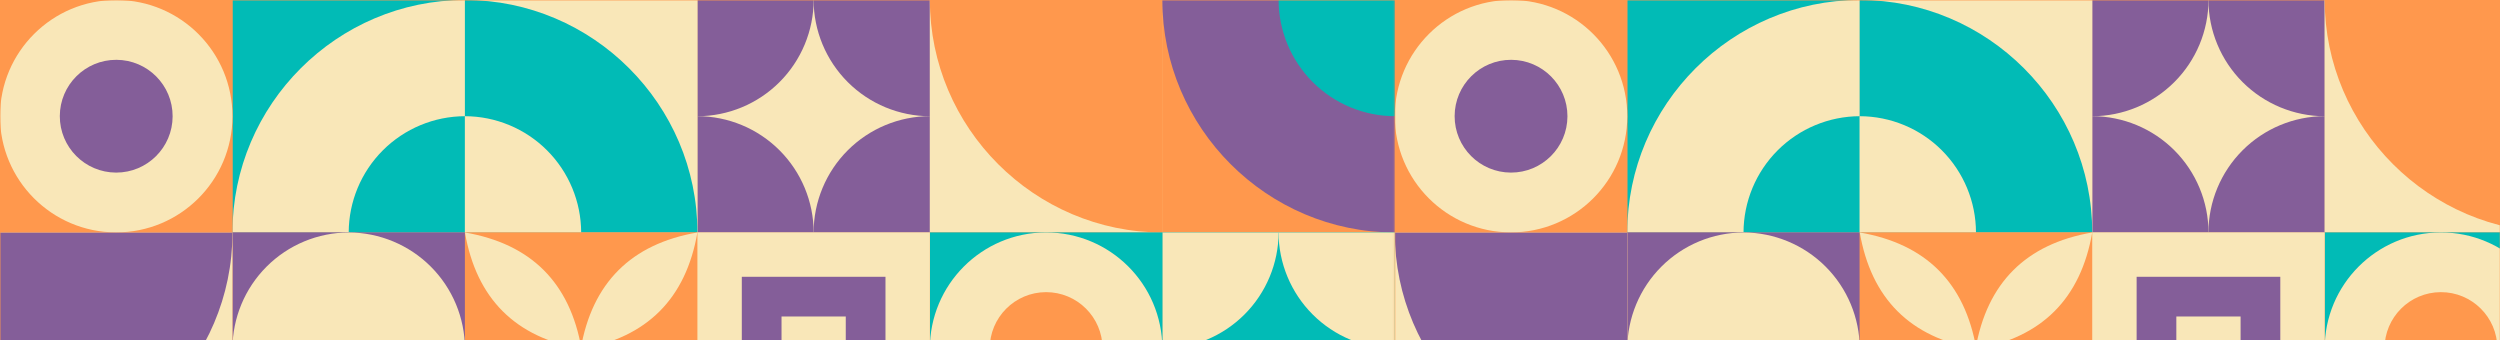
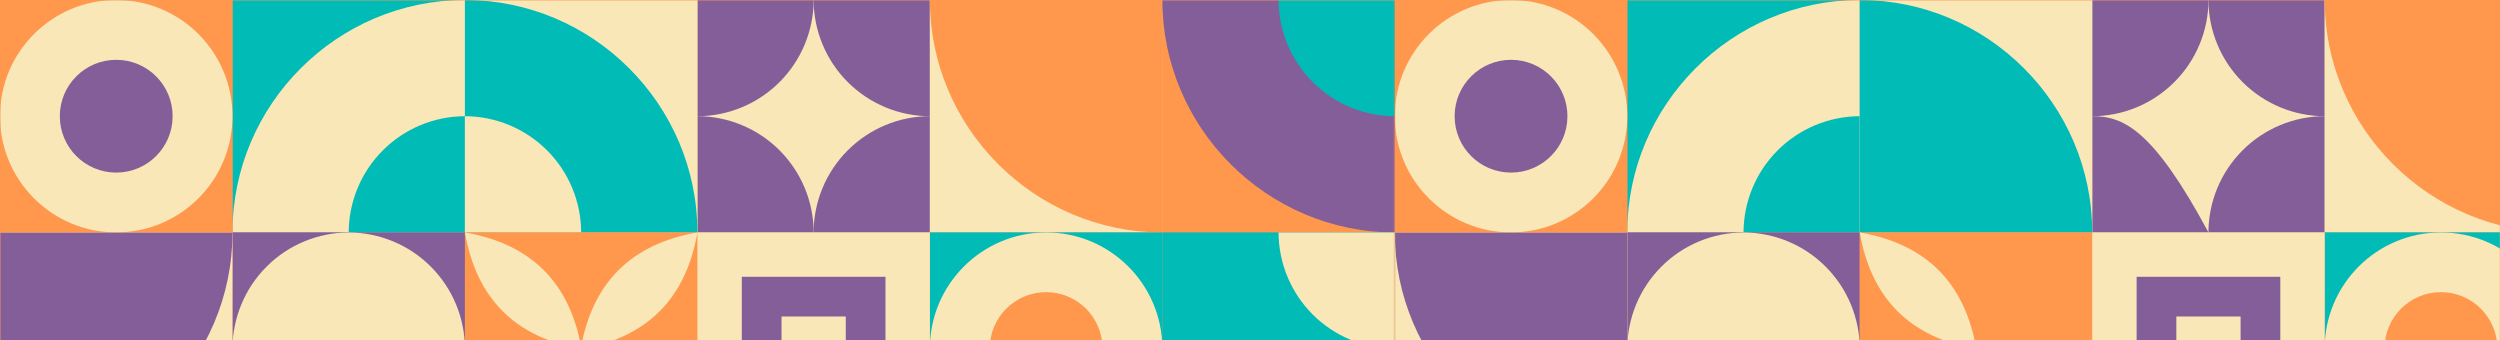
<svg xmlns="http://www.w3.org/2000/svg" width="1344" height="183" viewBox="0 0 1344 183" fill="none">
  <g clip-path="url(#clip0_66_2499)">
    <rect width="1344" height="183" fill="#FF984D" />
    <g clip-path="url(#clip1_66_2499)">
      <g clip-path="url(#clip2_66_2499)">
        <g clip-path="url(#clip3_66_2499)">
          <mask id="mask0_66_2499" style="mask-type:luminance" maskUnits="userSpaceOnUse" x="0" y="0" width="1344" height="250">
            <path d="M0 0H1344V249.951H0V0Z" fill="white" />
          </mask>
          <g mask="url(#mask0_66_2499)">
            <mask id="mask1_66_2499" style="mask-type:luminance" maskUnits="userSpaceOnUse" x="0" y="0" width="750" height="375">
              <path d="M0 0H749.854V374.927H0V0Z" fill="white" />
            </mask>
            <g mask="url(#mask1_66_2499)">
              <path d="M249.96 0H124.985V124.935H249.96V0Z" fill="#01BBB6" />
              <path fill-rule="evenodd" clip-rule="evenodd" d="M249.951 124.976H124.976C124.976 56.218 181.225 0 249.951 0V124.976Z" fill="#F9E7B8" />
              <path fill-rule="evenodd" clip-rule="evenodd" d="M249.951 124.977H187.463C187.506 108.415 194.102 92.543 205.811 80.83C217.52 69.118 233.389 62.516 249.951 62.468V124.977Z" fill="#01BBB6" />
              <path d="M499.902 0H374.927V124.935H499.902V0Z" fill="#F9E7B8" />
              <path fill-rule="evenodd" clip-rule="evenodd" d="M374.927 124.975H437.435C437.394 108.407 430.796 92.53 419.083 80.813C407.37 69.096 391.494 62.492 374.927 62.446V124.975Z" fill="#845E99" />
              <path fill-rule="evenodd" clip-rule="evenodd" d="M499.901 124.976H437.394C437.435 108.408 444.033 92.531 455.746 80.814C467.459 69.097 483.334 62.494 499.901 62.447V124.976ZM374.927 0H437.435C437.384 16.561 430.782 32.428 419.069 44.137C407.357 55.845 391.487 62.442 374.927 62.488V0Z" fill="#845E99" />
              <path fill-rule="evenodd" clip-rule="evenodd" d="M499.901 0H437.394C437.445 16.561 444.047 32.428 455.759 44.137C467.471 55.845 483.341 62.442 499.901 62.488V0Z" fill="#845E99" />
              <path d="M624.878 0.01H499.902V124.947H624.878V0.011V0.01Z" fill="#F9E7B8" />
              <path fill-rule="evenodd" clip-rule="evenodd" d="M499.902 0H624.878V124.976C556.141 124.976 499.902 68.716 499.902 0Z" fill="#FF984D" />
              <path d="M749.854 0H624.878V124.935H749.854V0Z" fill="#FF984D" />
              <path fill-rule="evenodd" clip-rule="evenodd" d="M749.854 0H624.878C624.878 68.706 681.117 124.976 749.854 124.976V0Z" fill="#845E99" />
              <path fill-rule="evenodd" clip-rule="evenodd" d="M749.854 0H687.366C687.415 16.556 694.016 32.419 705.724 44.123C717.433 55.828 733.298 62.423 749.854 62.467V0Z" fill="#01BBB6" />
              <path d="M374.936 0H249.96V124.935H374.936V0Z" fill="#F9E7B8" />
              <path fill-rule="evenodd" clip-rule="evenodd" d="M249.951 124.976H374.927C374.927 56.218 318.688 0 249.951 0V124.976Z" fill="#01BBB6" />
              <path fill-rule="evenodd" clip-rule="evenodd" d="M249.951 124.977H312.439C312.397 108.415 305.8 92.543 294.091 80.831C282.382 69.118 266.513 62.516 249.951 62.468V124.977Z" fill="#F9E7B8" />
              <path d="M124.976 0H0V124.935H124.976V0Z" fill="#FF984D" />
              <path d="M124.968 62.613C125.053 28.112 97.144 0.077 62.633 -0.008C28.122 -0.092 0.077 27.809 -0.008 62.309C-0.092 96.809 27.816 124.845 62.327 124.929C96.839 125.013 124.884 97.112 124.968 62.613Z" fill="#F9E7B8" />
              <path d="M92.804 62.551C92.848 45.809 79.307 32.201 62.56 32.157C45.812 32.113 32.2 45.651 32.156 62.392C32.112 79.134 45.654 92.742 62.401 92.786C79.148 92.83 92.759 79.293 92.804 62.551Z" fill="#845E99" />
              <path d="M749.843 124.936H624.878V249.871H749.843V124.936Z" fill="#01BBB6" />
-               <path fill-rule="evenodd" clip-rule="evenodd" d="M624.878 124.976H687.385C687.325 141.53 680.718 157.387 669.007 169.087C657.296 180.787 641.432 187.379 624.878 187.423V124.976Z" fill="#F9E7B8" />
              <path fill-rule="evenodd" clip-rule="evenodd" d="M749.854 124.976H687.345C687.406 141.53 694.012 157.388 705.724 169.088C717.435 180.788 733.299 187.379 749.854 187.423V124.976ZM624.878 249.872H687.385C687.335 233.312 680.733 217.444 669.021 205.735C657.309 194.027 641.439 187.429 624.878 187.385V249.872Z" fill="#F9E7B8" />
              <path d="M249.951 124.936H124.976V249.871H249.951V124.936Z" fill="#845E99" />
              <path fill-rule="evenodd" clip-rule="evenodd" d="M187.462 124.976C204.01 125.024 219.867 131.615 231.573 143.311C243.28 155.006 249.886 170.856 249.95 187.404C249.898 203.959 243.297 219.821 231.589 231.525C219.881 243.229 204.017 249.825 187.462 249.871C170.909 249.826 155.046 243.232 143.338 231.529C131.63 219.827 125.028 203.967 124.975 187.413C125.033 170.863 131.636 155.008 143.344 143.31C155.052 131.611 170.912 125.02 187.462 124.976Z" fill="#F9E7B8" />
              <path d="M624.878 124.936H499.902V249.871H624.878V124.936Z" fill="#01BBB6" />
              <path d="M562.539 249.897C597.049 249.813 624.958 221.776 624.874 187.277C624.79 152.776 596.744 124.877 562.233 124.961C527.723 125.046 499.814 153.082 499.898 187.582C499.982 222.082 528.028 249.981 562.539 249.897Z" fill="#F9E7B8" />
              <path d="M562.478 217.686C579.226 217.642 592.766 204.034 592.722 187.292C592.679 170.551 579.067 157.013 562.32 157.057C545.572 157.101 532.031 170.709 532.074 187.451C532.118 204.193 545.731 217.729 562.478 217.686ZM374.927 124.936H249.951V249.871H374.927V124.936Z" fill="#FF984D" />
              <path fill-rule="evenodd" clip-rule="evenodd" d="M312.168 187.684C318.348 152.044 339.267 131.141 374.926 124.976C368.74 160.596 347.821 181.498 312.168 187.684Z" fill="#F9E7B8" />
              <path fill-rule="evenodd" clip-rule="evenodd" d="M312.628 187.593C306.449 152.001 285.557 131.128 249.951 124.976C256.129 160.556 277.022 181.428 312.628 187.593Z" fill="#F9E7B8" />
              <path d="M499.902 124.936H374.927V249.871H499.902V124.936Z" fill="#F9E7B8" />
              <path d="M476.037 148.801H398.792V226.025H476.037V148.801Z" fill="#845E99" />
              <path d="M454.682 170.146H420.149V204.67H454.682V170.146ZM124.965 125.085H0V250.01H124.965V125.085Z" fill="#F9E7B8" />
              <path fill-rule="evenodd" clip-rule="evenodd" d="M124.976 125.085H0V250.061C68.726 250.061 124.976 193.842 124.976 125.085Z" fill="#845E99" />
            </g>
            <mask id="mask2_66_2499" style="mask-type:luminance" maskUnits="userSpaceOnUse" x="749" y="0" width="751" height="375">
              <path d="M749.854 0H1499.71V374.927H749.854V0Z" fill="white" />
            </mask>
            <g mask="url(#mask2_66_2499)">
              <path d="M999.814 0H874.838V124.935H999.814V0Z" fill="#01BBB6" />
              <path fill-rule="evenodd" clip-rule="evenodd" d="M999.805 124.976H874.829C874.829 56.218 931.078 0 999.805 0V124.976Z" fill="#F9E7B8" />
              <path fill-rule="evenodd" clip-rule="evenodd" d="M999.805 124.977H937.317C937.36 108.415 943.956 92.543 955.665 80.83C967.374 69.118 983.243 62.516 999.805 62.468V124.977Z" fill="#01BBB6" />
              <path d="M1249.76 0H1124.78V124.935H1249.76V0Z" fill="#F9E7B8" />
-               <path fill-rule="evenodd" clip-rule="evenodd" d="M1124.78 124.976H1187.29C1187.25 108.409 1180.65 92.531 1168.94 80.812C1157.23 69.096 1141.35 62.494 1124.78 62.448V124.976Z" fill="#845E99" />
+               <path fill-rule="evenodd" clip-rule="evenodd" d="M1124.78 124.976H1187.29C1157.23 69.096 1141.35 62.494 1124.78 62.448V124.976Z" fill="#845E99" />
              <path fill-rule="evenodd" clip-rule="evenodd" d="M1249.76 124.976H1187.25C1187.29 108.407 1193.89 92.529 1205.61 80.815C1217.32 69.099 1233.19 62.495 1249.76 62.448V124.976ZM1124.78 0H1187.29C1187.24 16.562 1180.64 32.43 1168.92 44.137C1157.21 55.846 1141.34 62.444 1124.78 62.488V0Z" fill="#845E99" />
              <path fill-rule="evenodd" clip-rule="evenodd" d="M1249.76 0H1187.25C1187.3 16.562 1193.9 32.43 1205.61 44.137C1217.33 55.846 1233.2 62.444 1249.76 62.488V0Z" fill="#845E99" />
              <path d="M1374.73 0.011H1249.76V124.947H1374.73V0.012V0.011Z" fill="#F9E7B8" />
              <path fill-rule="evenodd" clip-rule="evenodd" d="M1249.76 0H1374.73V124.976C1306 124.976 1249.76 68.716 1249.76 0Z" fill="#FF984D" />
              <path d="M1124.79 0H999.814V124.935H1124.79V0Z" fill="#F9E7B8" />
              <path fill-rule="evenodd" clip-rule="evenodd" d="M999.805 124.976H1124.78C1124.78 56.218 1068.54 0 999.805 0V124.976Z" fill="#01BBB6" />
-               <path fill-rule="evenodd" clip-rule="evenodd" d="M999.805 124.977H1062.29C1062.25 108.414 1055.66 92.542 1043.95 80.829C1032.24 69.115 1016.37 62.514 999.805 62.468V124.977Z" fill="#F9E7B8" />
              <path d="M874.83 0H749.854V124.935H874.83V0Z" fill="#FF984D" />
              <path d="M874.821 62.613C874.906 28.112 846.998 0.077 812.487 -0.008C777.975 -0.092 749.93 27.808 749.846 62.308C749.761 96.808 777.67 124.844 812.181 124.928C846.691 125.012 874.737 97.112 874.821 62.613Z" fill="#F9E7B8" />
              <path d="M842.658 62.551C842.702 45.81 829.161 32.202 812.414 32.158C795.666 32.114 782.054 45.651 782.01 62.393C781.966 79.134 795.508 92.742 812.256 92.786C829.002 92.83 842.614 79.293 842.658 62.551ZM999.805 124.936H874.829V249.872H999.805V124.936Z" fill="#845E99" />
              <path fill-rule="evenodd" clip-rule="evenodd" d="M937.316 124.976C953.864 125.024 969.72 131.615 981.427 143.311C993.133 155.006 999.739 170.856 999.804 187.404C999.752 203.959 993.151 219.821 981.443 231.525C969.735 243.229 953.871 249.825 937.316 249.871C920.762 249.826 904.899 243.232 893.191 231.529C881.483 219.827 874.882 203.967 874.828 187.413C874.886 170.863 881.49 155.008 893.198 143.31C904.905 131.611 920.766 125.02 937.316 124.976Z" fill="#F9E7B8" />
              <path d="M1374.73 124.936H1249.76V249.871H1374.73V124.936Z" fill="#01BBB6" />
              <path d="M1312.39 249.897C1346.9 249.813 1374.81 221.777 1374.73 187.277C1374.64 152.777 1346.6 124.878 1312.09 124.962C1277.58 125.047 1249.66 153.082 1249.76 187.583C1249.84 222.082 1277.89 249.981 1312.39 249.897Z" fill="#F9E7B8" />
              <path d="M1312.34 217.686C1329.07 217.642 1342.62 204.034 1342.58 187.292C1342.54 170.551 1328.92 157.013 1312.17 157.057C1295.42 157.101 1281.88 170.709 1281.93 187.451C1281.97 204.193 1295.59 217.729 1312.34 217.686ZM1124.78 124.936H999.805V249.871H1124.78V124.936Z" fill="#FF984D" />
-               <path fill-rule="evenodd" clip-rule="evenodd" d="M1062.03 187.684C1068.2 152.044 1089.12 131.141 1124.78 124.976C1118.59 160.596 1097.68 181.498 1062.03 187.684Z" fill="#F9E7B8" />
              <path fill-rule="evenodd" clip-rule="evenodd" d="M1062.49 187.593C1056.3 152.001 1035.41 131.128 999.805 124.976C1005.98 160.556 1026.88 181.428 1062.49 187.593Z" fill="#F9E7B8" />
              <path d="M1249.76 124.936H1124.78V249.871H1249.76V124.936Z" fill="#F9E7B8" />
              <path d="M1225.89 148.802H1148.65V226.026H1225.89V148.802Z" fill="#845E99" />
              <path d="M1204.54 170.146H1170V204.67H1204.54V170.146ZM874.819 125.085H749.854V250.01H874.819V125.085Z" fill="#F9E7B8" />
              <path fill-rule="evenodd" clip-rule="evenodd" d="M749.854 125.085H874.829V250.061C806.103 250.061 749.854 193.842 749.854 125.085Z" fill="#845E99" />
            </g>
          </g>
        </g>
      </g>
    </g>
  </g>
  <defs>
    <clipPath id="clip0_66_2499">
      <rect width="1344" height="183" fill="white" />
    </clipPath>
    <clipPath id="clip1_66_2499">
      <rect width="1344" height="183" fill="white" />
    </clipPath>
    <clipPath id="clip2_66_2499">
      <rect width="1344" height="183" fill="white" />
    </clipPath>
    <clipPath id="clip3_66_2499">
      <rect width="1344" height="249.951" fill="white" />
    </clipPath>
  </defs>
</svg>